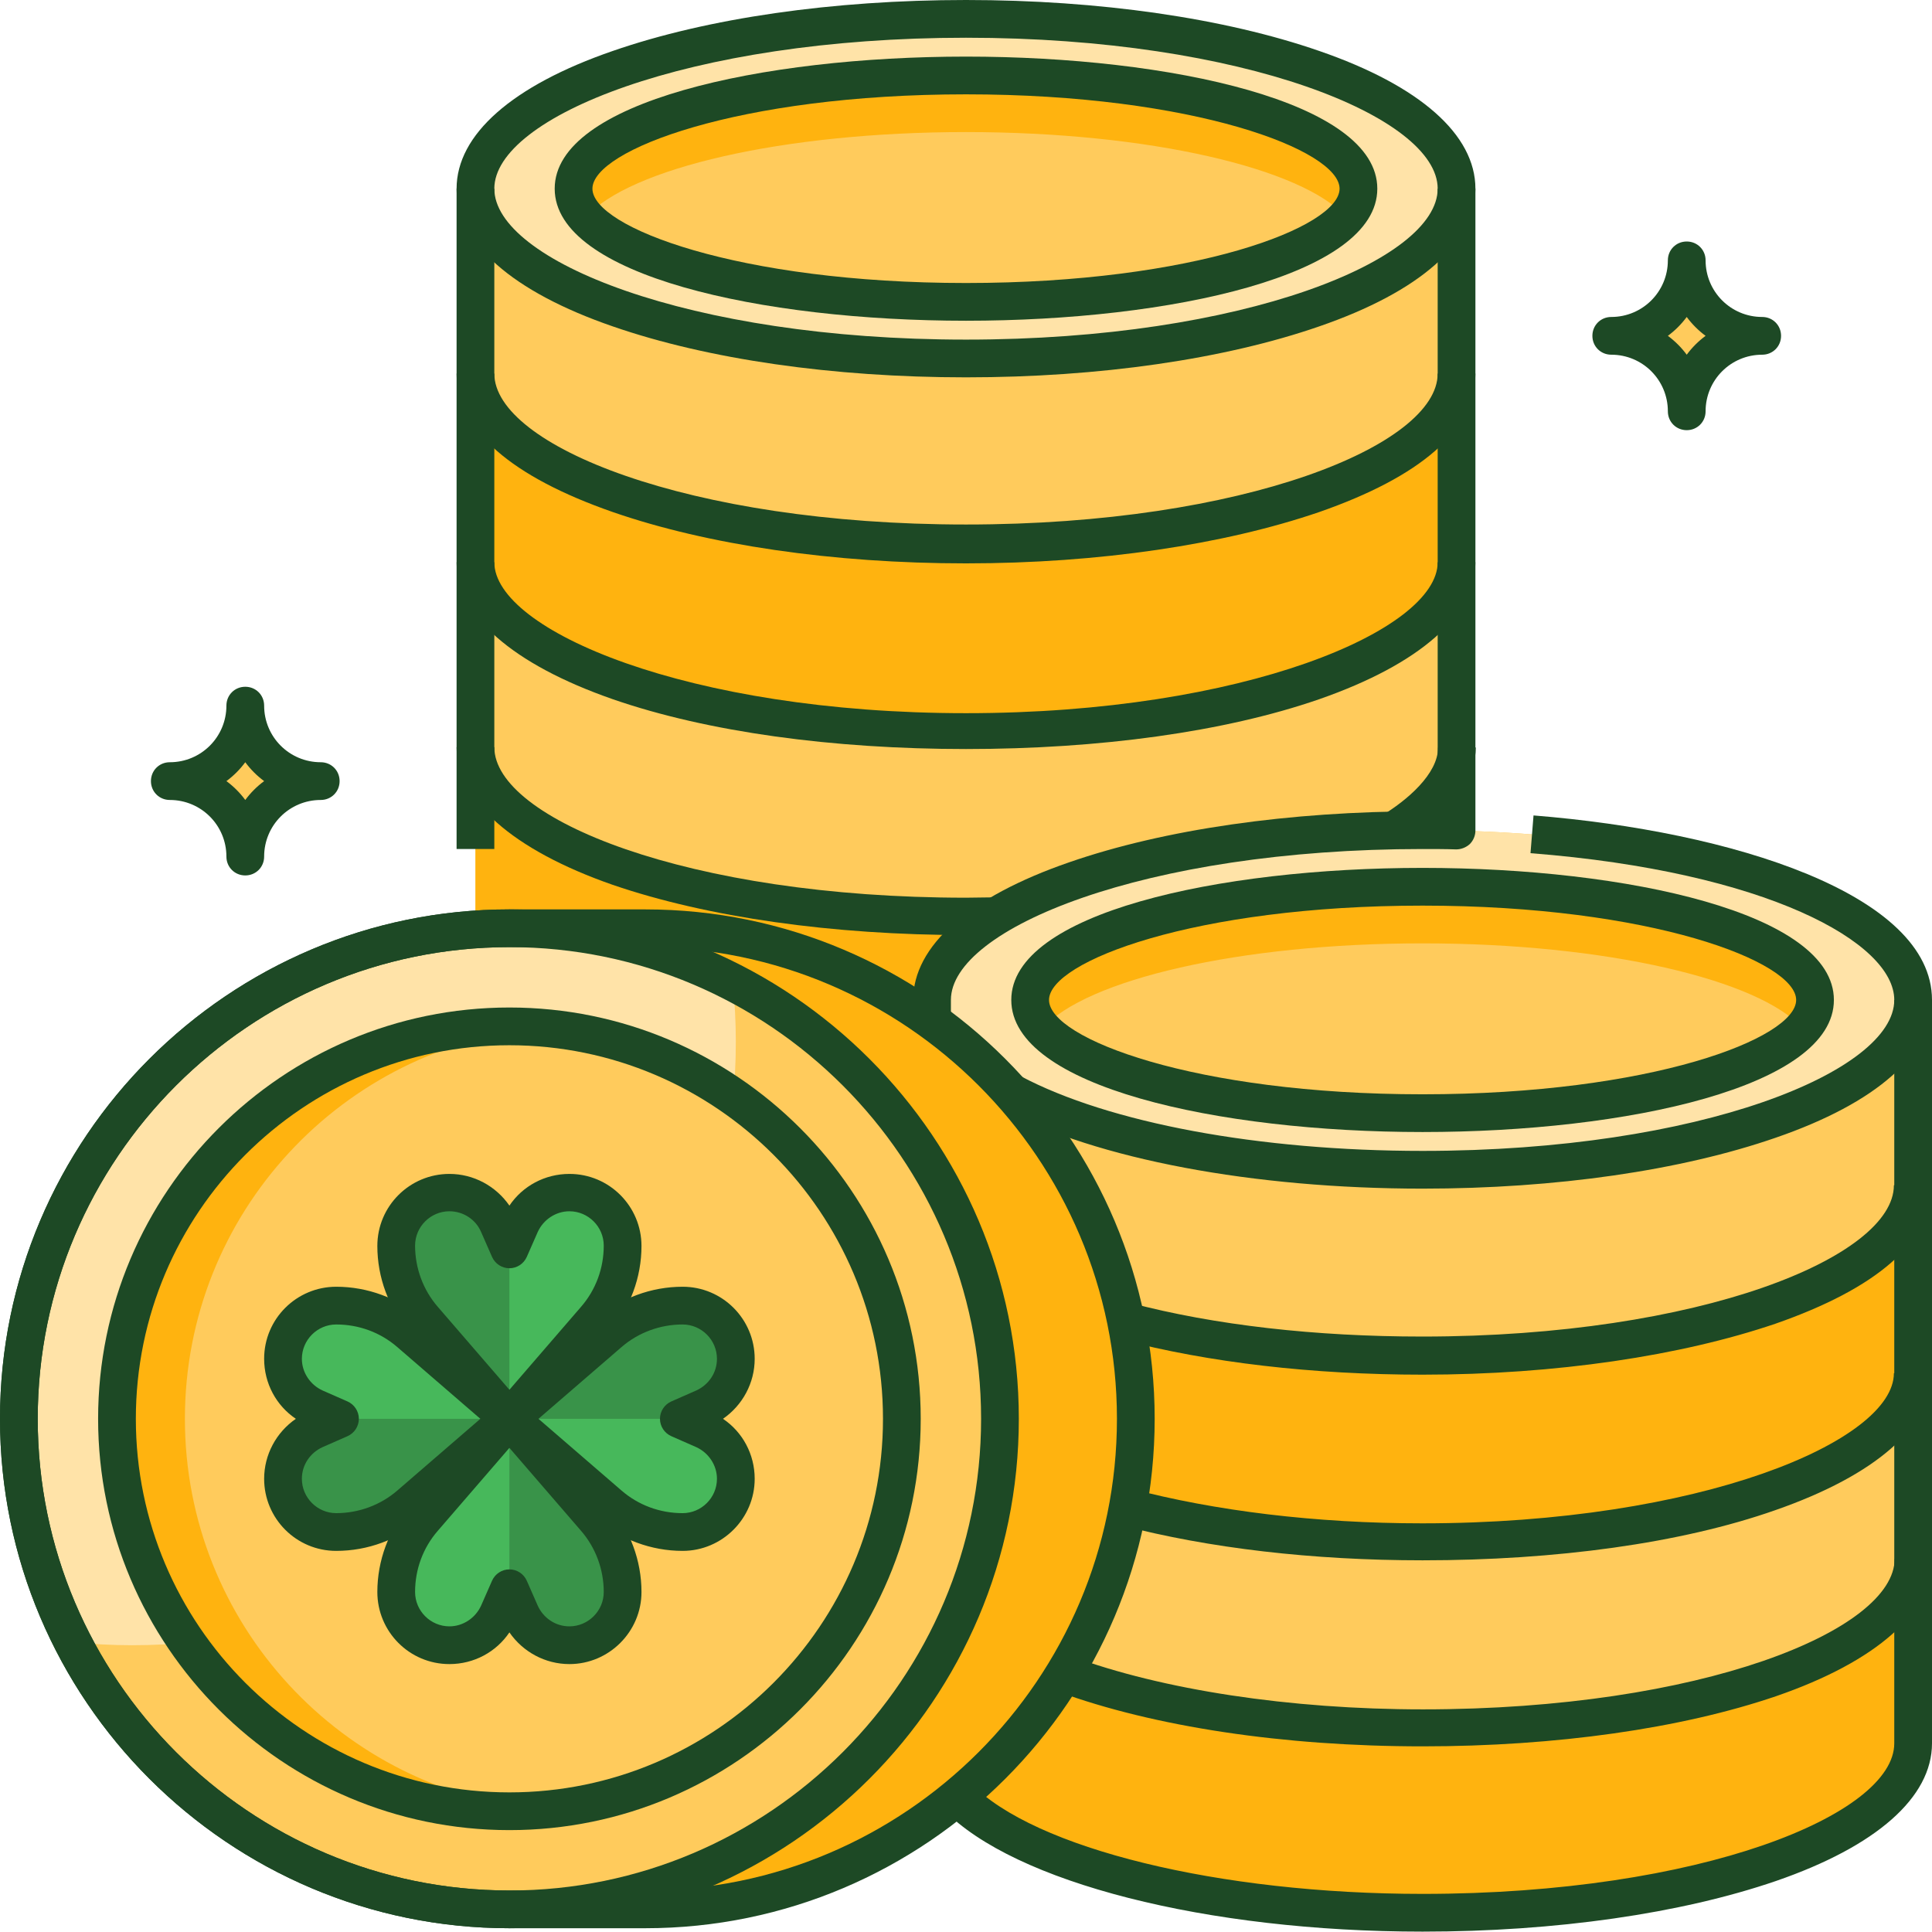
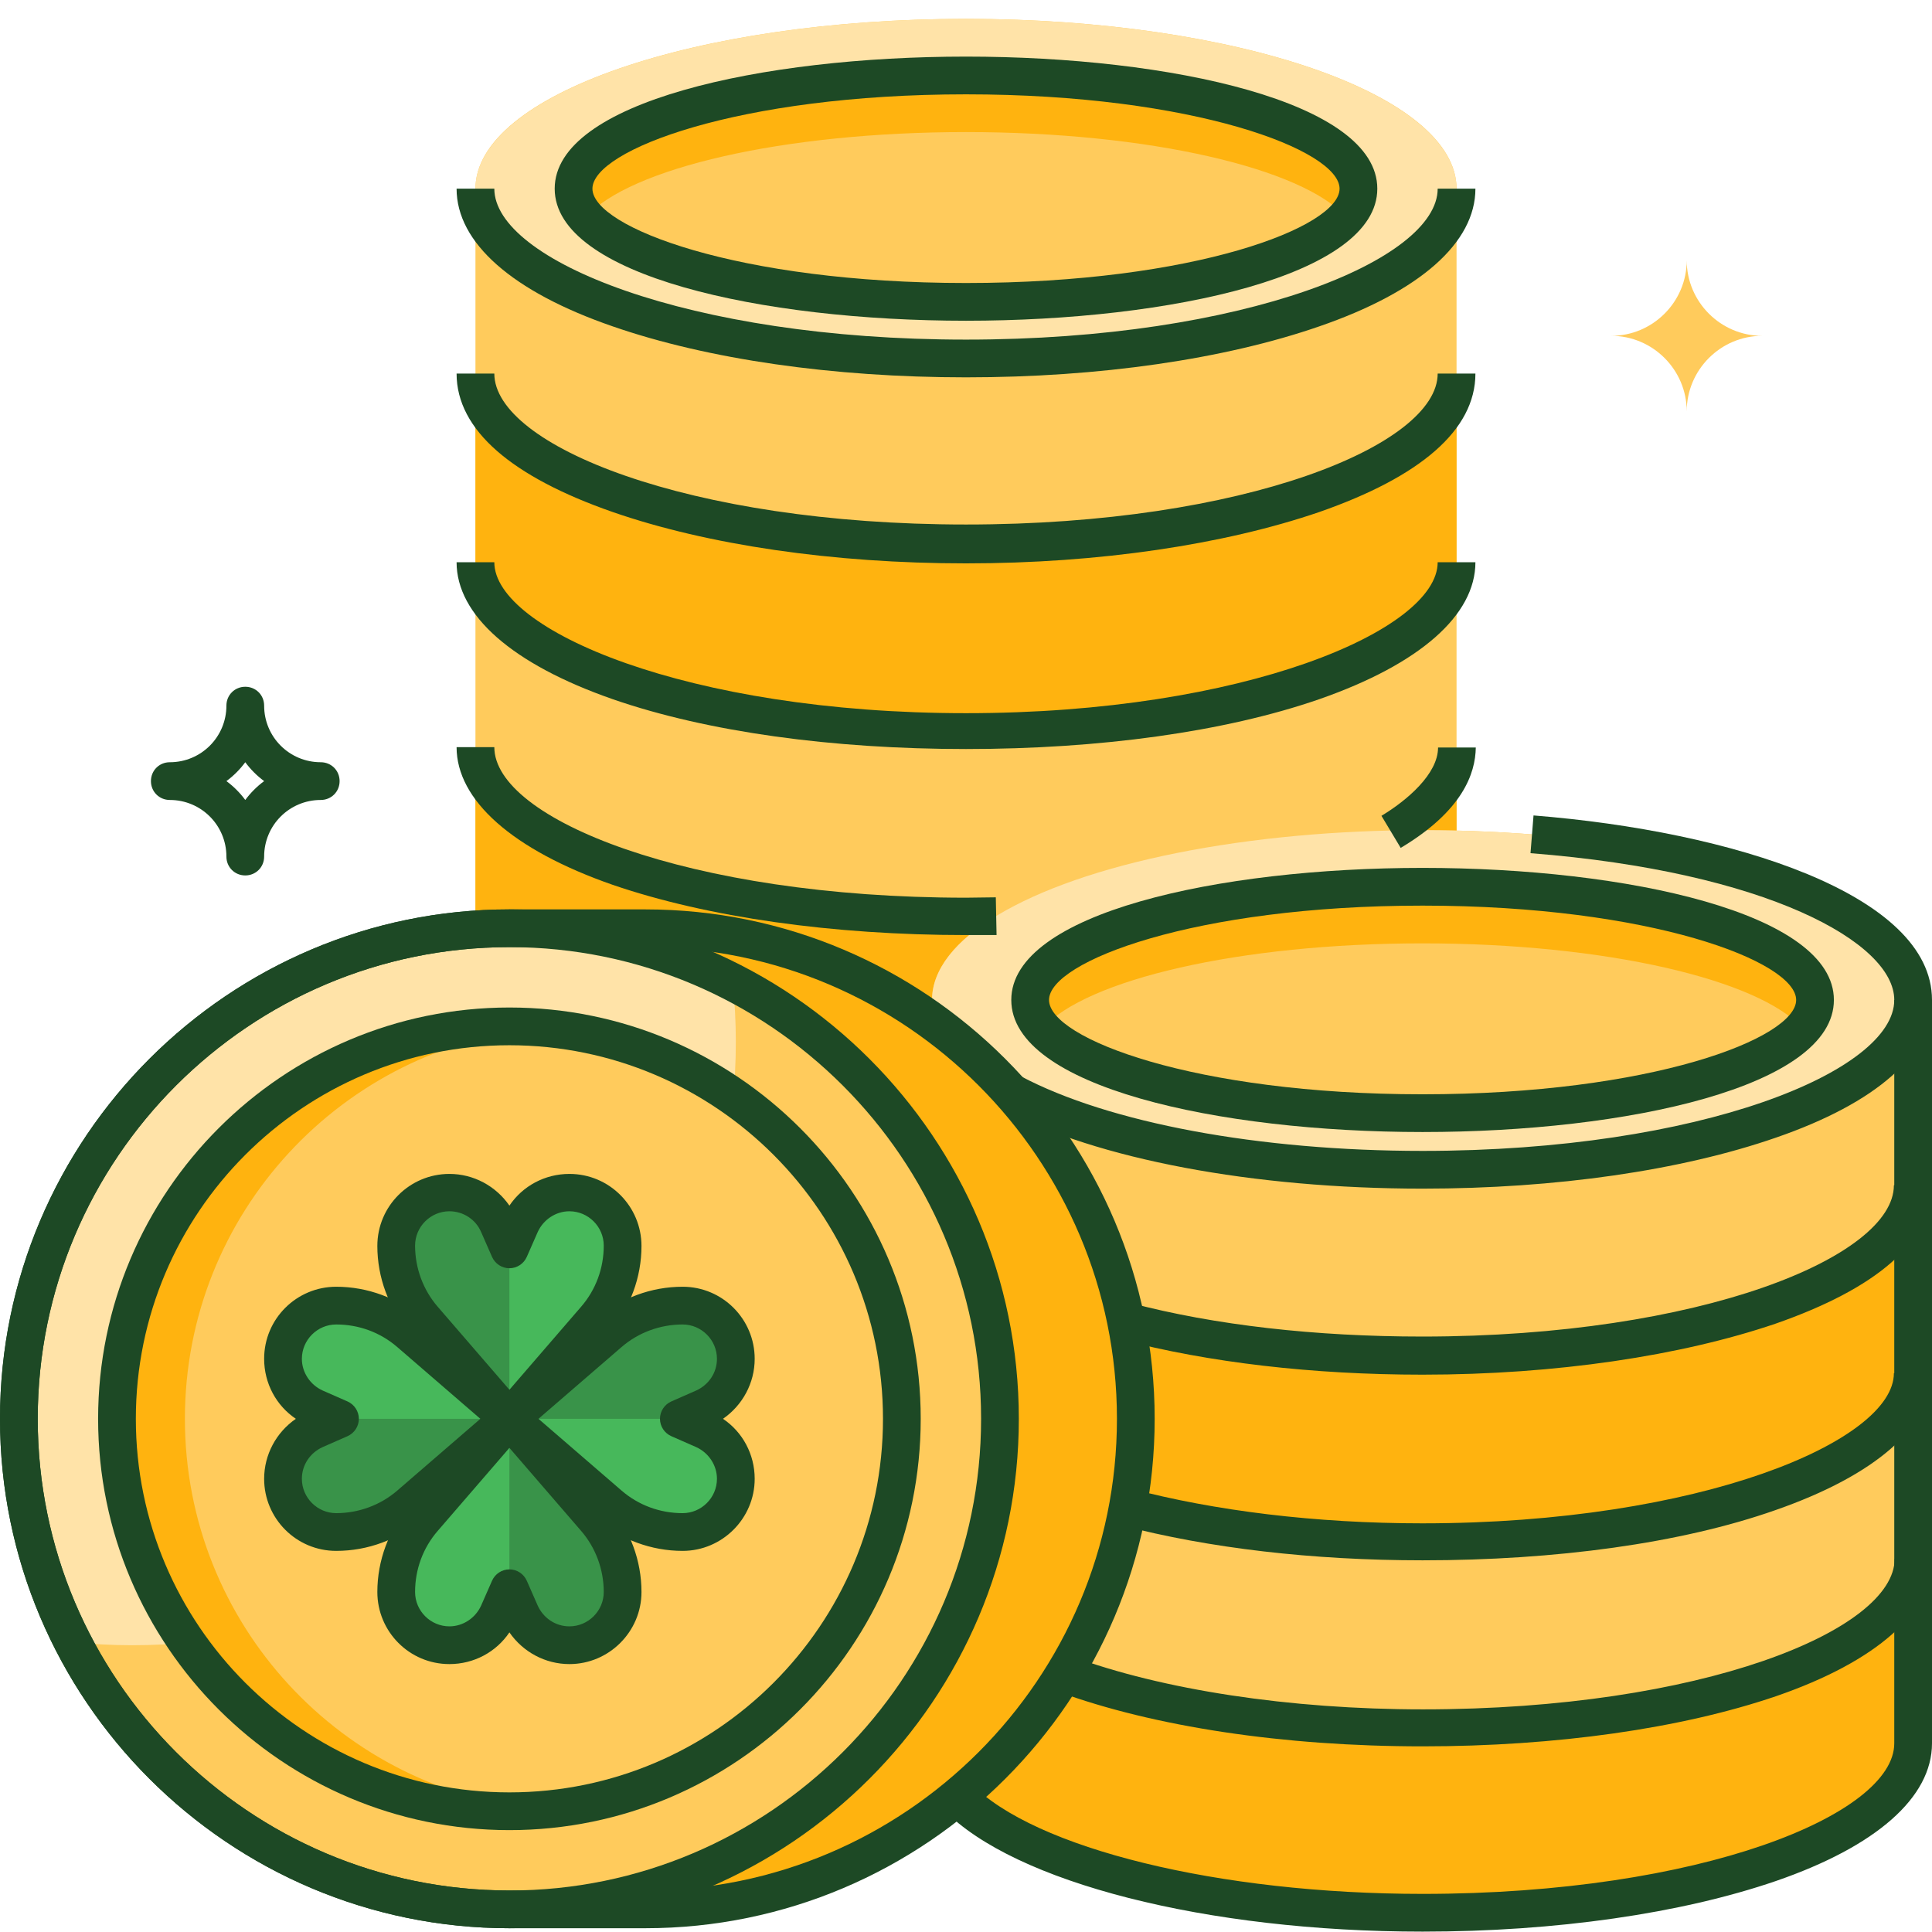
<svg xmlns="http://www.w3.org/2000/svg" id="Layer_1" enable-background="new 0 0 512 512" height="512" viewBox="0 0 512 512" width="512">
  <g id="XMLID_1_">
    <g id="XMLID_3793_">
      <g id="XMLID_1667_">
        <path id="XMLID_1676_" d="m256 5c-71.8 0-130 20.1-130 45v197c0 24.9 58.2 45 130 45s130-20.1 130-45v-197c0-24.9-58.2-45-130-45z" fill="#ffcb5c" />
        <ellipse id="XMLID_1675_" cx="256" cy="50" fill="#ffe3a8" rx="130" ry="45" />
        <ellipse id="XMLID_1674_" cx="256" cy="50" fill="#ffcb5c" rx="104" ry="30" />
        <g fill="#ffb30f">
          <path id="XMLID_1679_" d="m256 35c48.5 0 89.2 9.6 100.7 22.5 2.1-2.4 3.3-4.9 3.3-7.5 0-16.6-46.6-30-104-30s-104 13.4-104 30c0 2.6 1.1 5.1 3.3 7.5 11.5-12.9 52.2-22.5 100.7-22.5z" />
          <path id="XMLID_1672_" d="m386 99.3c0 24.9-58.2 45-130 45s-130-20.1-130-45v49.3c0 24.9 58.2 45 130 45s130-20.1 130-45z" />
          <path id="XMLID_1670_" d="m386 197.8c0 24.9-58.2 45-130 45s-130-20.1-130-45v49.2c0 24.9 58.2 45 130 45s130-20.1 130-45z" />
        </g>
      </g>
      <g id="XMLID_1677_">
        <path id="XMLID_1684_" d="m377 220c-71.8 0-130 20.1-130 45v197c0 24.9 58.2 45 130 45s130-20.1 130-45v-197c0-24.9-58.2-45-130-45z" fill="#ffcb5c" />
        <ellipse id="XMLID_1683_" cx="377" cy="265" fill="#ffe3a8" rx="130" ry="45" />
        <ellipse id="XMLID_1682_" cx="377" cy="265" fill="#ffcb5c" rx="104" ry="30" />
        <g fill="#ffb30f">
          <path id="XMLID_1681_" d="m377 250c48.5 0 89.2 9.6 100.7 22.5 2.1-2.4 3.3-4.9 3.3-7.5 0-16.6-46.6-30-104-30s-104 13.4-104 30c0 2.6 1.1 5.1 3.3 7.5 11.5-12.9 52.2-22.5 100.7-22.5z" />
          <path id="XMLID_1680_" d="m507 314.3c0 24.9-58.2 45-130 45s-130-20.1-130-45v49.3c0 24.9 58.2 45 130 45s130-20.1 130-45z" />
          <path id="XMLID_1678_" d="m507 412.8c0 24.9-58.2 45-130 45s-130-20.1-130-45v49.2c0 24.9 58.2 45 130 45s130-20.1 130-45z" />
        </g>
      </g>
      <path id="XMLID_1658_" d="m135 246h36c71.8 0 130 58.2 130 130s-58.2 130-130 130h-36c-71.8 0-130-58.2-130-130s58.2-130 130-130z" fill="#ffb30f" />
      <circle id="XMLID_1666_" cx="135" cy="376" fill="#ffcb5c" r="130" />
      <path id="XMLID_1663_" d="m5 376c0 21.3 5.1 41.5 14.2 59.2 5.2.5 10.4.8 15.8.8 88.4 0 160-71.6 160-160 0-5.3-.3-10.6-.8-15.8-17.8-9.1-37.9-14.2-59.2-14.2-71.8 0-130 58.2-130 130z" fill="#ffe3a8" />
      <circle id="XMLID_1665_" cx="135" cy="376" fill="#ffcb5c" r="104" />
      <path id="XMLID_1662_" d="m49 376c0-54.4 41.8-99 95-103.6-3-.3-6-.4-9-.4-57.4 0-104 46.6-104 104s46.6 104 104 104c3 0 6-.1 9-.4-53.2-4.6-95-49.2-95-103.6z" fill="#ffb30f" />
-       <path id="XMLID_1657_" d="m65 187c0 11-9 20-20 20 11 0 20 9 20 20 0-11 9-20 20-20-11 0-20-9-20-20z" fill="#ffcb5c" />
      <path id="XMLID_1656_" d="m447 69c0 11-9 20-20 20 11 0 20 9 20 20 0-11 9-20 20-20-11 0-20-9-20-20z" fill="#ffcb5c" />
      <g id="XMLID_2052_">
        <g fill="#399349">
          <path id="XMLID_2069_" d="m137.9 324.5-2.9 6.6-2.9-6.6c-2.3-5.1-7.3-8.5-13-8.5-7.8 0-14.1 6.3-14.1 14.1 0 7.1 2.6 14 7.2 19.4l22.8 26.5 22.8-26.4c4.7-5.4 7.2-12.3 7.2-19.4 0-7.8-6.3-14.1-14.1-14.1-5.7-.1-10.8 3.2-13 8.4z" />
          <path id="XMLID_2067_" d="m132.1 427.5 2.9-6.6 2.9 6.6c2.3 5.1 7.3 8.5 13 8.5 7.8 0 14.1-6.3 14.1-14.1 0-7.1-2.6-14-7.2-19.4l-22.8-26.5-22.8 26.4c-4.7 5.4-7.2 12.3-7.2 19.4 0 7.8 6.3 14.1 14.1 14.1 5.7.1 10.8-3.2 13-8.4z" />
          <path id="XMLID_2066_" d="m83.5 373.1 6.6 2.9-6.6 2.9c-5.1 2.3-8.5 7.3-8.5 13 0 7.8 6.3 14.1 14.1 14.1 7.1 0 14-2.6 19.4-7.2l26.5-22.8-26.4-22.8c-5.4-4.7-12.3-7.2-19.4-7.2-7.8 0-14.1 6.3-14.1 14.1-.1 5.7 3.2 10.8 8.4 13z" />
          <path id="XMLID_2065_" d="m186.5 378.9-6.6-2.9 6.6-2.9c5.1-2.3 8.5-7.3 8.5-13 0-7.8-6.3-14.1-14.1-14.1-7.1 0-14 2.6-19.4 7.2l-26.5 22.8 26.4 22.8c5.4 4.7 12.3 7.2 19.4 7.2 7.8 0 14.1-6.3 14.1-14.1.1-5.7-3.2-10.8-8.4-13z" />
        </g>
        <path id="XMLID_2064_" d="m165 330.1c0-7.8-6.3-14.1-14.1-14.1-5.6 0-10.7 3.3-13 8.5l-2.9 6.6v44.9l22.8-26.4c4.6-5.4 7.2-12.3 7.2-19.5z" fill="#47b85b" />
        <path id="XMLID_2060_" d="m105 421.9c0 7.8 6.3 14.1 14.1 14.1 5.6 0 10.7-3.3 13-8.5l2.9-6.6v-44.9l-22.8 26.4c-4.6 5.4-7.2 12.3-7.2 19.5z" fill="#47b85b" />
        <path id="XMLID_2054_" d="m89.1 346c-7.8 0-14.1 6.3-14.1 14.1 0 5.6 3.3 10.7 8.5 13l6.6 2.9h44.9l-26.4-22.8c-5.4-4.6-12.3-7.2-19.5-7.2z" fill="#47b85b" />
-         <path id="XMLID_2053_" d="m180.9 406c7.8 0 14.1-6.3 14.1-14.1 0-5.6-3.3-10.7-8.5-13l-6.6-2.9h-44.9l26.4 22.8c5.4 4.6 12.3 7.2 19.5 7.2z" fill="#47b85b" />
+         <path id="XMLID_2053_" d="m180.9 406c7.8 0 14.1-6.3 14.1-14.1 0-5.6-3.3-10.7-8.5-13l-6.6-2.9h-44.9l26.4 22.8c5.4 4.6 12.3 7.2 19.5 7.2" fill="#47b85b" />
      </g>
    </g>
    <g id="XMLID_2118_">
      <g id="XMLID_2352_">
        <path id="XMLID_3235_" d="m377 511.9c-57.2 0-108.2-13-126.9-32.3l7.2-7c16.7 17.3 65.9 29.3 119.7 29.3 73.7 0 125-21 125-39.9v-197c0-15.2-33.8-34-96.4-38.9l.8-10c52.6 4.2 105.6 20.9 105.6 48.9v197c0 14.3-14.7 27.3-41.4 36.5-25.1 8.6-58.3 13.4-93.6 13.4z" fill="#1d4925" />
      </g>
      <g id="XMLID_674_">
        <path id="XMLID_3232_" d="m377 300c-54.2 0-109-12-109-35s54.8-35 109-35 109 12 109 35-54.8 35-109 35zm0-60c-60.4 0-99 14.8-99 25s38.6 25 99 25 99-14.8 99-25-38.6-25-99-25z" fill="#1d4925" />
      </g>
      <g id="XMLID_454_">
        <path id="XMLID_3231_" d="m377 315c-44.8 0-86.4-7.8-111.2-21l4.7-8.8c23.4 12.4 63.2 19.8 106.5 19.8 73.7 0 125-21.1 125-40h10c0 14.3-14.7 27.3-41.4 36.5-25.1 8.7-58.3 13.5-93.6 13.5z" fill="#1d4925" />
      </g>
      <g id="XMLID_627_">
        <path id="XMLID_3230_" d="m377 364.3c-29.1 0-56.7-3.2-79.9-9.3l2.5-9.7c22.3 5.9 49.1 8.9 77.3 8.9 73.7 0 125-21.1 125-40.1h10c0 15-14.7 27.4-41.4 36.7-25 8.5-58.2 13.5-93.5 13.5z" fill="#1d4925" />
      </g>
      <g id="XMLID_676_">
        <path id="XMLID_3229_" d="m377 413.5c-29.1 0-56.7-3.2-79.9-9.3l2.5-9.7c22.3 5.9 49.1 9.2 77.3 9.2 73.7 0 125-21.8 125-39.8h10c0 14-14.7 27-41.4 36.3-25 8.8-58.2 13.3-93.5 13.3z" fill="#1d4925" />
      </g>
      <g id="XMLID_707_">
        <path id="XMLID_3228_" d="m377 462.8c-36.9 0-71.2-5.2-96.6-14.5l3.5-9.4c24 8.9 57.9 14.1 93.2 14.1 73.7 0 125-20.9 125-39.9h10c0 14-14.7 27.2-41.4 36.4-25.2 8.6-58.4 13.3-93.7 13.3z" fill="#1d4925" />
      </g>
      <g id="XMLID_453_">
-         <path id="XMLID_3227_" d="m252 269h-10v-4c0-14.3 14.7-27.3 41.4-36.5 25.1-8.7 58.3-13.5 93.6-13.5h4v-165c0-18.9-51.3-40-125-40s-125 21.1-125 40v175h-10v-175c0-14.3 14.7-27.3 41.4-36.5 25.1-8.7 58.3-13.5 93.6-13.5s68.5 4.8 93.6 13.5c26.7 9.2 41.4 22.2 41.4 36.5v170.1c0 1.3-.5 2.6-1.5 3.6-1 .9-2.3 1.4-3.6 1.4-2.9-.1-5.9-.1-8.9-.1-73.7 0-125 21.1-125 40z" fill="#1d4925" />
-       </g>
+         </g>
      <g id="XMLID_671_">
        <path id="XMLID_3224_" d="m256 85c-54.2 0-109-12-109-35s54.8-35 109-35 109 12 109 35-54.8 35-109 35zm0-60c-60.4 0-99 14.8-99 25s38.6 25 99 25 99-14.8 99-25-38.6-25-99-25z" fill="#1d4925" />
      </g>
      <g id="XMLID_670_">
        <path id="XMLID_3223_" d="m256 100c-35.3 0-68.5-4.8-93.6-13.5-26.7-9.2-41.4-22.2-41.4-36.5h10c0 18.9 51.3 40 125 40s125-21.1 125-40h10c0 14.3-14.7 27.3-41.4 36.5-25.1 8.7-58.3 13.5-93.6 13.5z" fill="#1d4925" />
      </g>
      <g id="XMLID_669_">
        <path id="XMLID_3222_" d="m256 149.3c-35.3 0-68.5-4.9-93.6-13.6-26.7-9.3-41.4-21.7-41.4-36.7h10c0 19 51.3 40 125 40s125-21 125-40h10c0 15-14.7 27.4-41.4 36.7-25.1 8.6-58.3 13.6-93.6 13.6z" fill="#1d4925" />
      </g>
      <g id="XMLID_668_">
        <path id="XMLID_3221_" d="m256 198.5c-35.3 0-68.5-4.5-93.6-13.2-26.7-9.3-41.4-22.3-41.4-36.3h10c0 18 51.3 40 125 40s125-22 125-40h10c0 14-14.7 27-41.4 36.3-25.1 8.7-58.3 13.2-93.6 13.2z" fill="#1d4925" />
      </g>
      <g id="XMLID_672_">
        <path id="XMLID_3220_" d="m256 247.8c-35.3 0-68.5-4.7-93.6-13.3-26.7-9.3-41.4-22.5-41.4-36.5h10c0 19 51.3 39.9 125 39.9 2.6 0 5.3-.1 7.9-.1l.2 10c-2.7 0-5.4 0-8.1 0z" fill="#1d4925" />
      </g>
      <g id="XMLID_666_">
        <path id="XMLID_3219_" d="m371.2 224.7-5.1-8.5c6.8-4.1 15-11.1 15-18.1h10c-.1 6.9-3.5 16.8-19.9 26.6z" fill="#1d4925" />
      </g>
      <g id="XMLID_790_">
        <path id="XMLID_3216_" d="m135 511c-74.4 0-135-60.6-135-135s60.6-135 135-135 135 60.6 135 135-60.6 135-135 135zm0-260c-68.9 0-125 56.1-125 125s56.1 125 125 125 125-56.1 125-125-56.1-125-125-125z" fill="#1d4925" />
      </g>
      <g id="XMLID_789_">
        <path id="XMLID_3213_" d="m135 485c-60.1 0-109-48.9-109-109s48.9-109 109-109 109 48.9 109 109-48.9 109-109 109zm0-208c-54.6 0-99 44.4-99 99s44.4 99 99 99 99-44.4 99-99-44.4-99-99-99z" fill="#1d4925" />
      </g>
      <g id="XMLID_782_">
        <g id="XMLID_784_">
          <g id="XMLID_788_">
            <path id="XMLID_3210_" d="m135 381c-1.5 0-2.8-.6-3.8-1.7l-22.8-26.4c-5.4-6.3-8.4-14.4-8.4-22.7 0-10.6 8.6-19.1 19.1-19.1 6.4 0 12.3 3.2 15.9 8.4 3.5-5.2 9.4-8.4 15.9-8.4 10.6 0 19.1 8.6 19.1 19.1 0 8.3-3 16.4-8.4 22.7l-22.8 26.4c-1 1.1-2.3 1.7-3.8 1.7zm-15.9-60c-5 0-9.1 4.1-9.1 9.1 0 5.9 2.1 11.7 6 16.2l19 22 19-22c3.9-4.5 6-10.2 6-16.2 0-5-4.1-9.1-9.1-9.1-3.6 0-6.9 2.2-8.4 5.5l-2.9 6.6c-.8 1.8-2.6 3-4.6 3s-3.8-1.2-4.6-3l-2.9-6.6c-1.4-3.3-4.7-5.5-8.4-5.5z" fill="#1d4925" />
          </g>
          <g id="XMLID_787_">
            <path id="XMLID_3207_" d="m150.9 441c-6.4 0-12.3-3.2-15.9-8.4-3.5 5.2-9.4 8.4-15.9 8.4-10.6 0-19.1-8.6-19.1-19.1 0-8.3 3-16.4 8.4-22.7l22.8-26.4c.9-1.1 2.3-1.7 3.8-1.7s2.8.6 3.8 1.7l22.8 26.4c5.4 6.3 8.4 14.4 8.4 22.7 0 10.5-8.6 19.1-19.1 19.1zm-15.9-25.1c2 0 3.8 1.2 4.6 3l2.9 6.6c1.5 3.3 4.7 5.5 8.4 5.5 5 0 9.1-4.1 9.1-9.1 0-5.9-2.1-11.7-6-16.2l-19-22-19 22c-3.9 4.5-6 10.2-6 16.2 0 5 4.1 9.1 9.1 9.1 3.6 0 6.9-2.2 8.4-5.5l2.9-6.6c.8-1.8 2.6-3 4.6-3z" fill="#1d4925" />
          </g>
          <g id="XMLID_786_">
            <path id="XMLID_3204_" d="m180.9 411c-8.3 0-16.4-3-22.7-8.4l-26.4-22.8c-1.1-.9-1.7-2.3-1.7-3.8s.6-2.8 1.7-3.8l26.4-22.8c6.3-5.4 14.4-8.4 22.7-8.4 10.6 0 19.1 8.6 19.1 19.1 0 6.4-3.2 12.3-8.4 15.9 5.2 3.5 8.4 9.4 8.4 15.9 0 10.5-8.6 19.1-19.1 19.1zm-38.2-35 22 19c4.5 3.9 10.2 6 16.2 6 5 0 9.1-4.1 9.1-9.1 0-3.6-2.2-6.9-5.5-8.4l-6.6-2.9c-1.8-.8-3-2.6-3-4.6s1.2-3.8 3-4.6l6.6-2.9c3.3-1.5 5.5-4.7 5.5-8.4 0-5-4.1-9.1-9.1-9.1-5.9 0-11.7 2.1-16.2 6z" fill="#1d4925" />
          </g>
          <g id="XMLID_785_">
            <path id="XMLID_3201_" d="m89.1 411c-10.6 0-19.1-8.6-19.1-19.1 0-6.4 3.2-12.3 8.4-15.9-5.2-3.5-8.4-9.4-8.4-15.9 0-10.6 8.6-19.1 19.1-19.1 8.3 0 16.4 3 22.7 8.4l26.4 22.8c1.1.9 1.7 2.3 1.7 3.8s-.6 2.8-1.7 3.8l-26.4 22.8c-6.3 5.4-14.3 8.4-22.7 8.4zm0-60c-5 0-9.1 4.1-9.1 9.1 0 3.6 2.2 6.9 5.5 8.4l6.6 2.9c1.8.8 3 2.6 3 4.6s-1.2 3.8-3 4.6l-6.6 2.9c-3.3 1.5-5.5 4.7-5.5 8.4 0 5 4.1 9.1 9.1 9.1 5.9 0 11.7-2.1 16.2-6l22-19-22-19c-4.5-3.9-10.2-6-16.2-6z" fill="#1d4925" />
          </g>
        </g>
      </g>
      <g id="XMLID_665_">
        <path id="XMLID_3198_" d="m171 511h-36c-74.4 0-135-60.6-135-135s60.6-135 135-135h36c74.4 0 135 60.6 135 135s-60.6 135-135 135zm-36-260c-68.9 0-125 56.1-125 125s56.1 125 125 125h36c68.9 0 125-56.1 125-125s-56.1-125-125-125z" fill="#1d4925" />
      </g>
      <g id="XMLID_836_">
        <path id="XMLID_3195_" d="m65 232c-2.8 0-5-2.2-5-5 0-8.3-6.7-15-15-15-2.8 0-5-2.2-5-5s2.2-5 5-5c8.3 0 15-6.7 15-15 0-2.8 2.2-5 5-5s5 2.2 5 5c0 8.3 6.7 15 15 15 2.8 0 5 2.2 5 5s-2.2 5-5 5c-8.3 0-15 6.7-15 15 0 2.8-2.2 5-5 5zm-5-25c1.9 1.4 3.6 3.1 5 5 1.4-1.9 3.1-3.6 5-5-1.9-1.4-3.6-3.1-5-5-1.4 1.9-3.1 3.6-5 5z" fill="#1d4925" />
      </g>
      <g id="XMLID_835_">
-         <path id="XMLID_3192_" d="m447 114c-2.8 0-5-2.2-5-5 0-8.3-6.7-15-15-15-2.8 0-5-2.2-5-5s2.2-5 5-5c8.3 0 15-6.7 15-15 0-2.8 2.2-5 5-5s5 2.2 5 5c0 8.3 6.7 15 15 15 2.8 0 5 2.2 5 5s-2.2 5-5 5c-8.3 0-15 6.7-15 15 0 2.8-2.2 5-5 5zm-5-25c1.9 1.4 3.6 3.1 5 5 1.4-1.9 3.1-3.6 5-5-1.9-1.4-3.6-3.1-5-5-1.4 1.9-3.1 3.6-5 5z" fill="#1d4925" />
-       </g>
+         </g>
    </g>
  </g>
</svg>